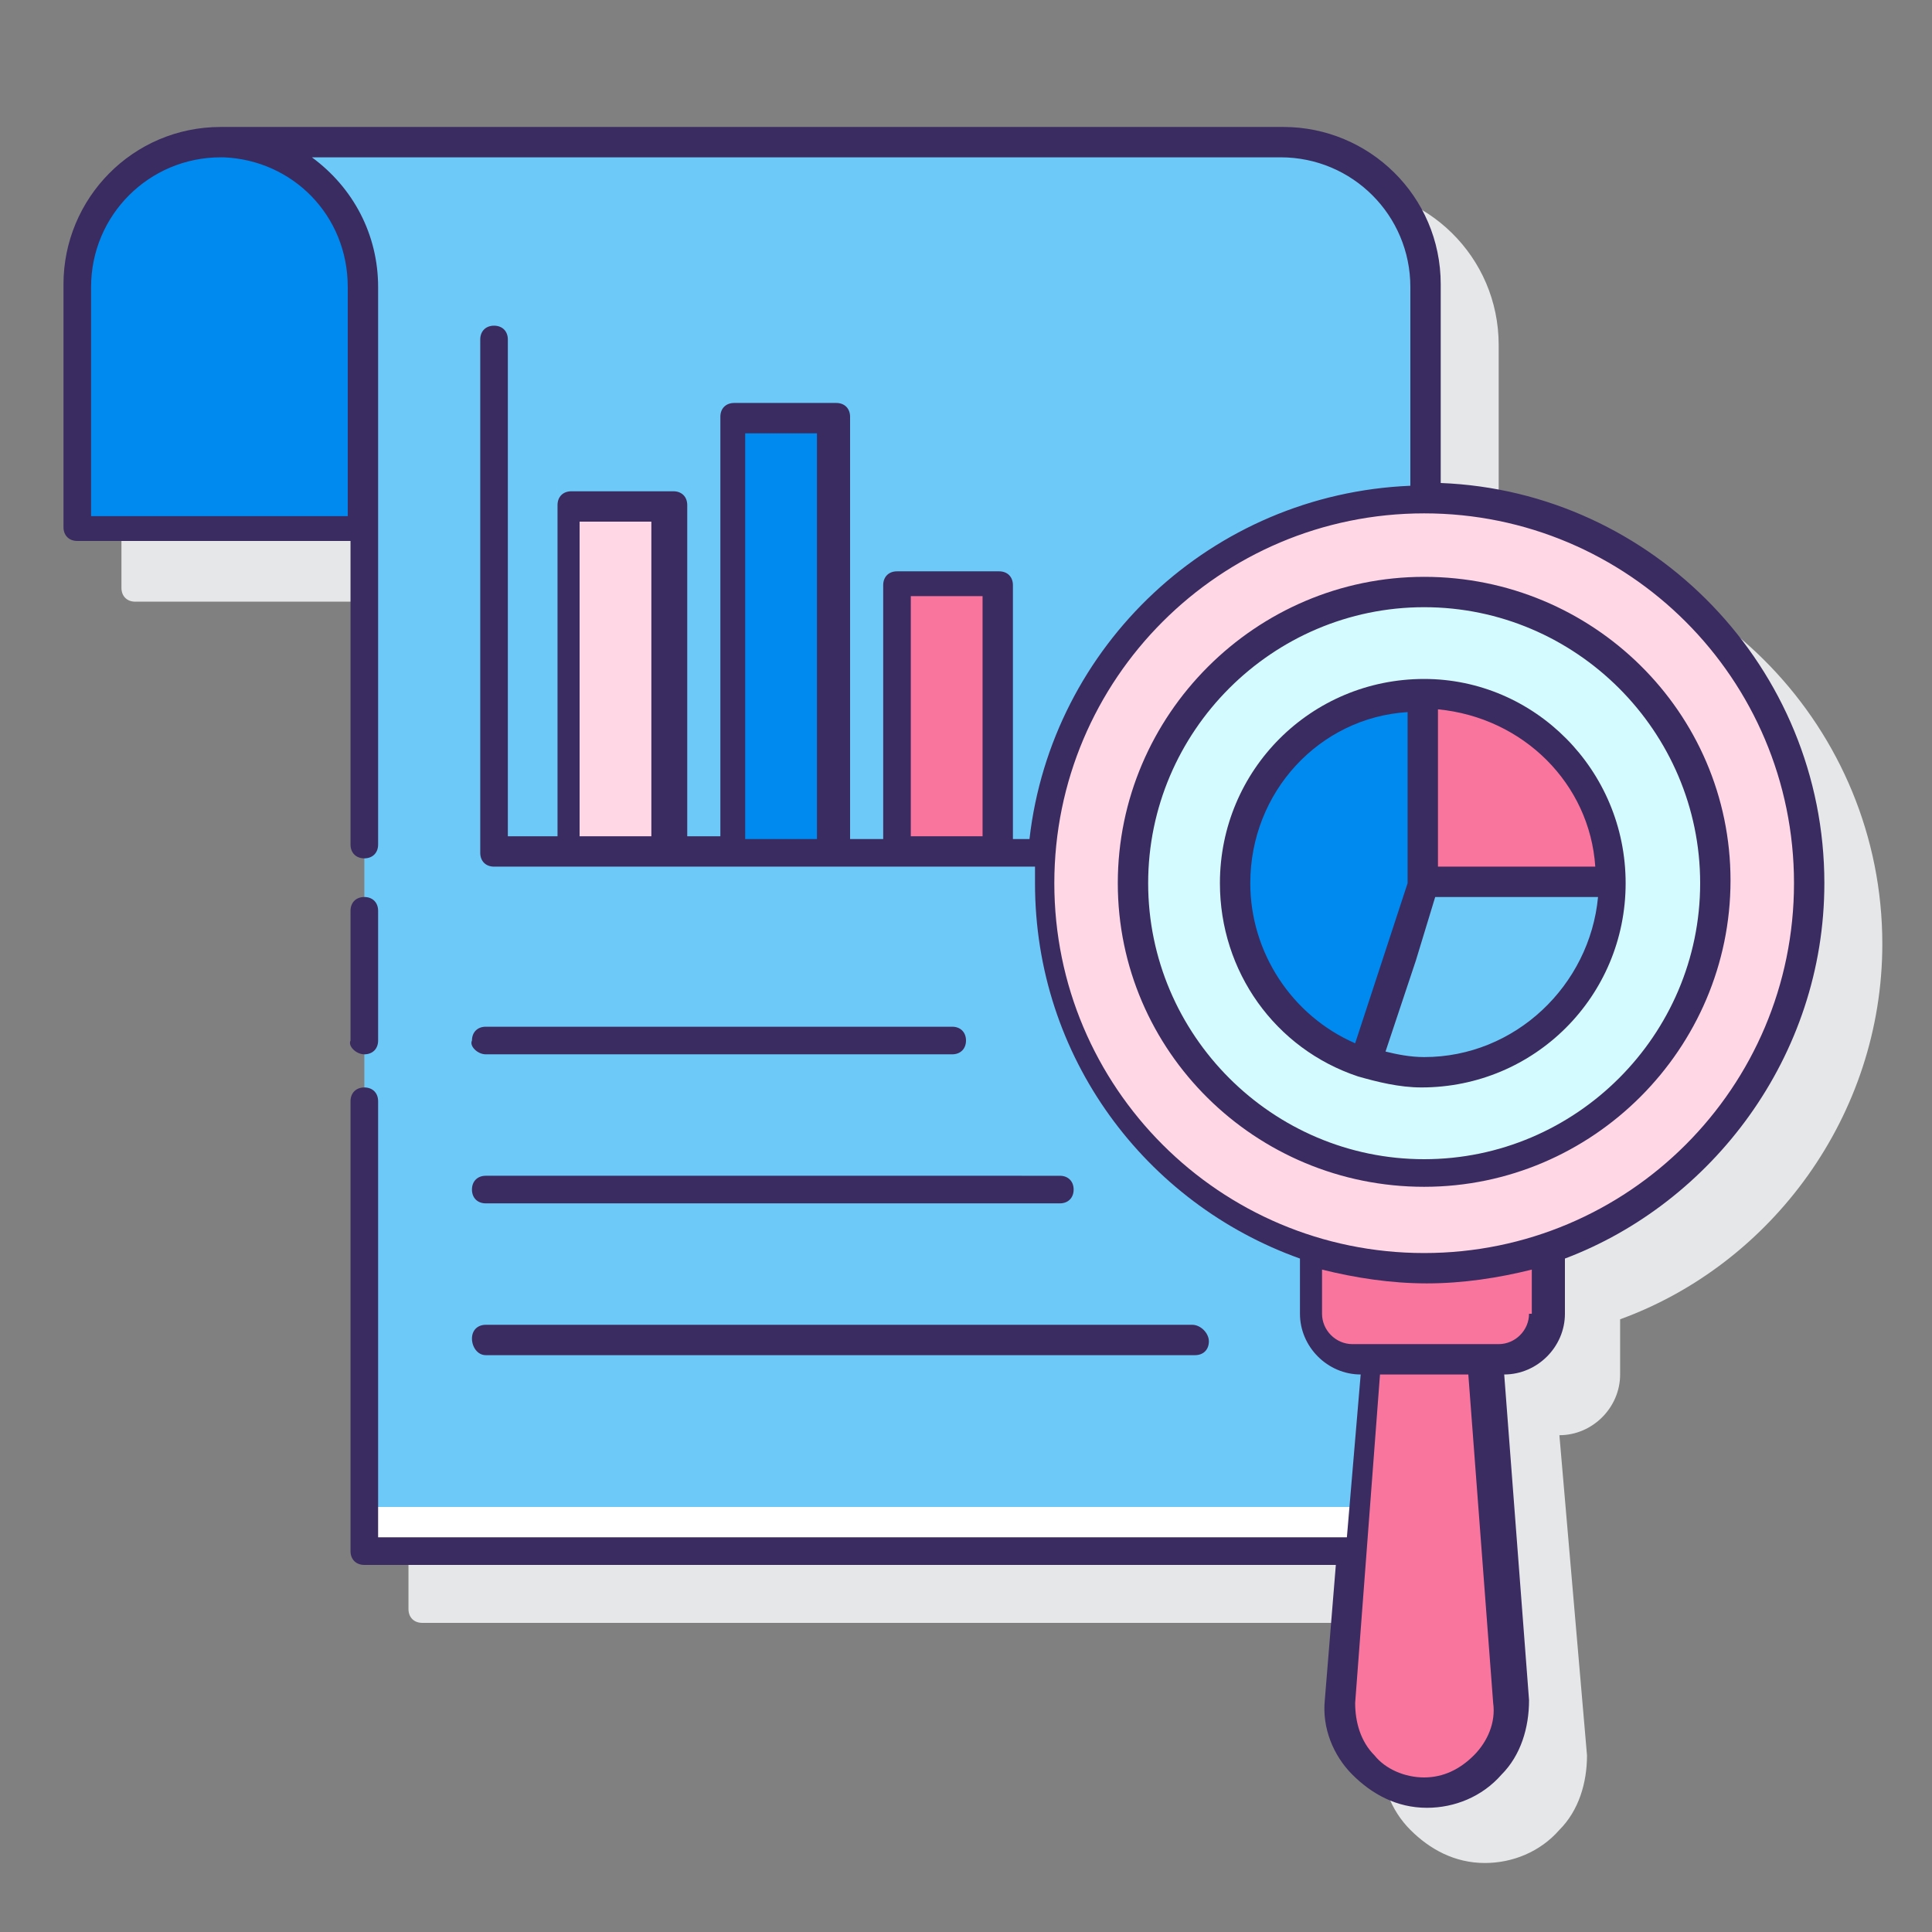
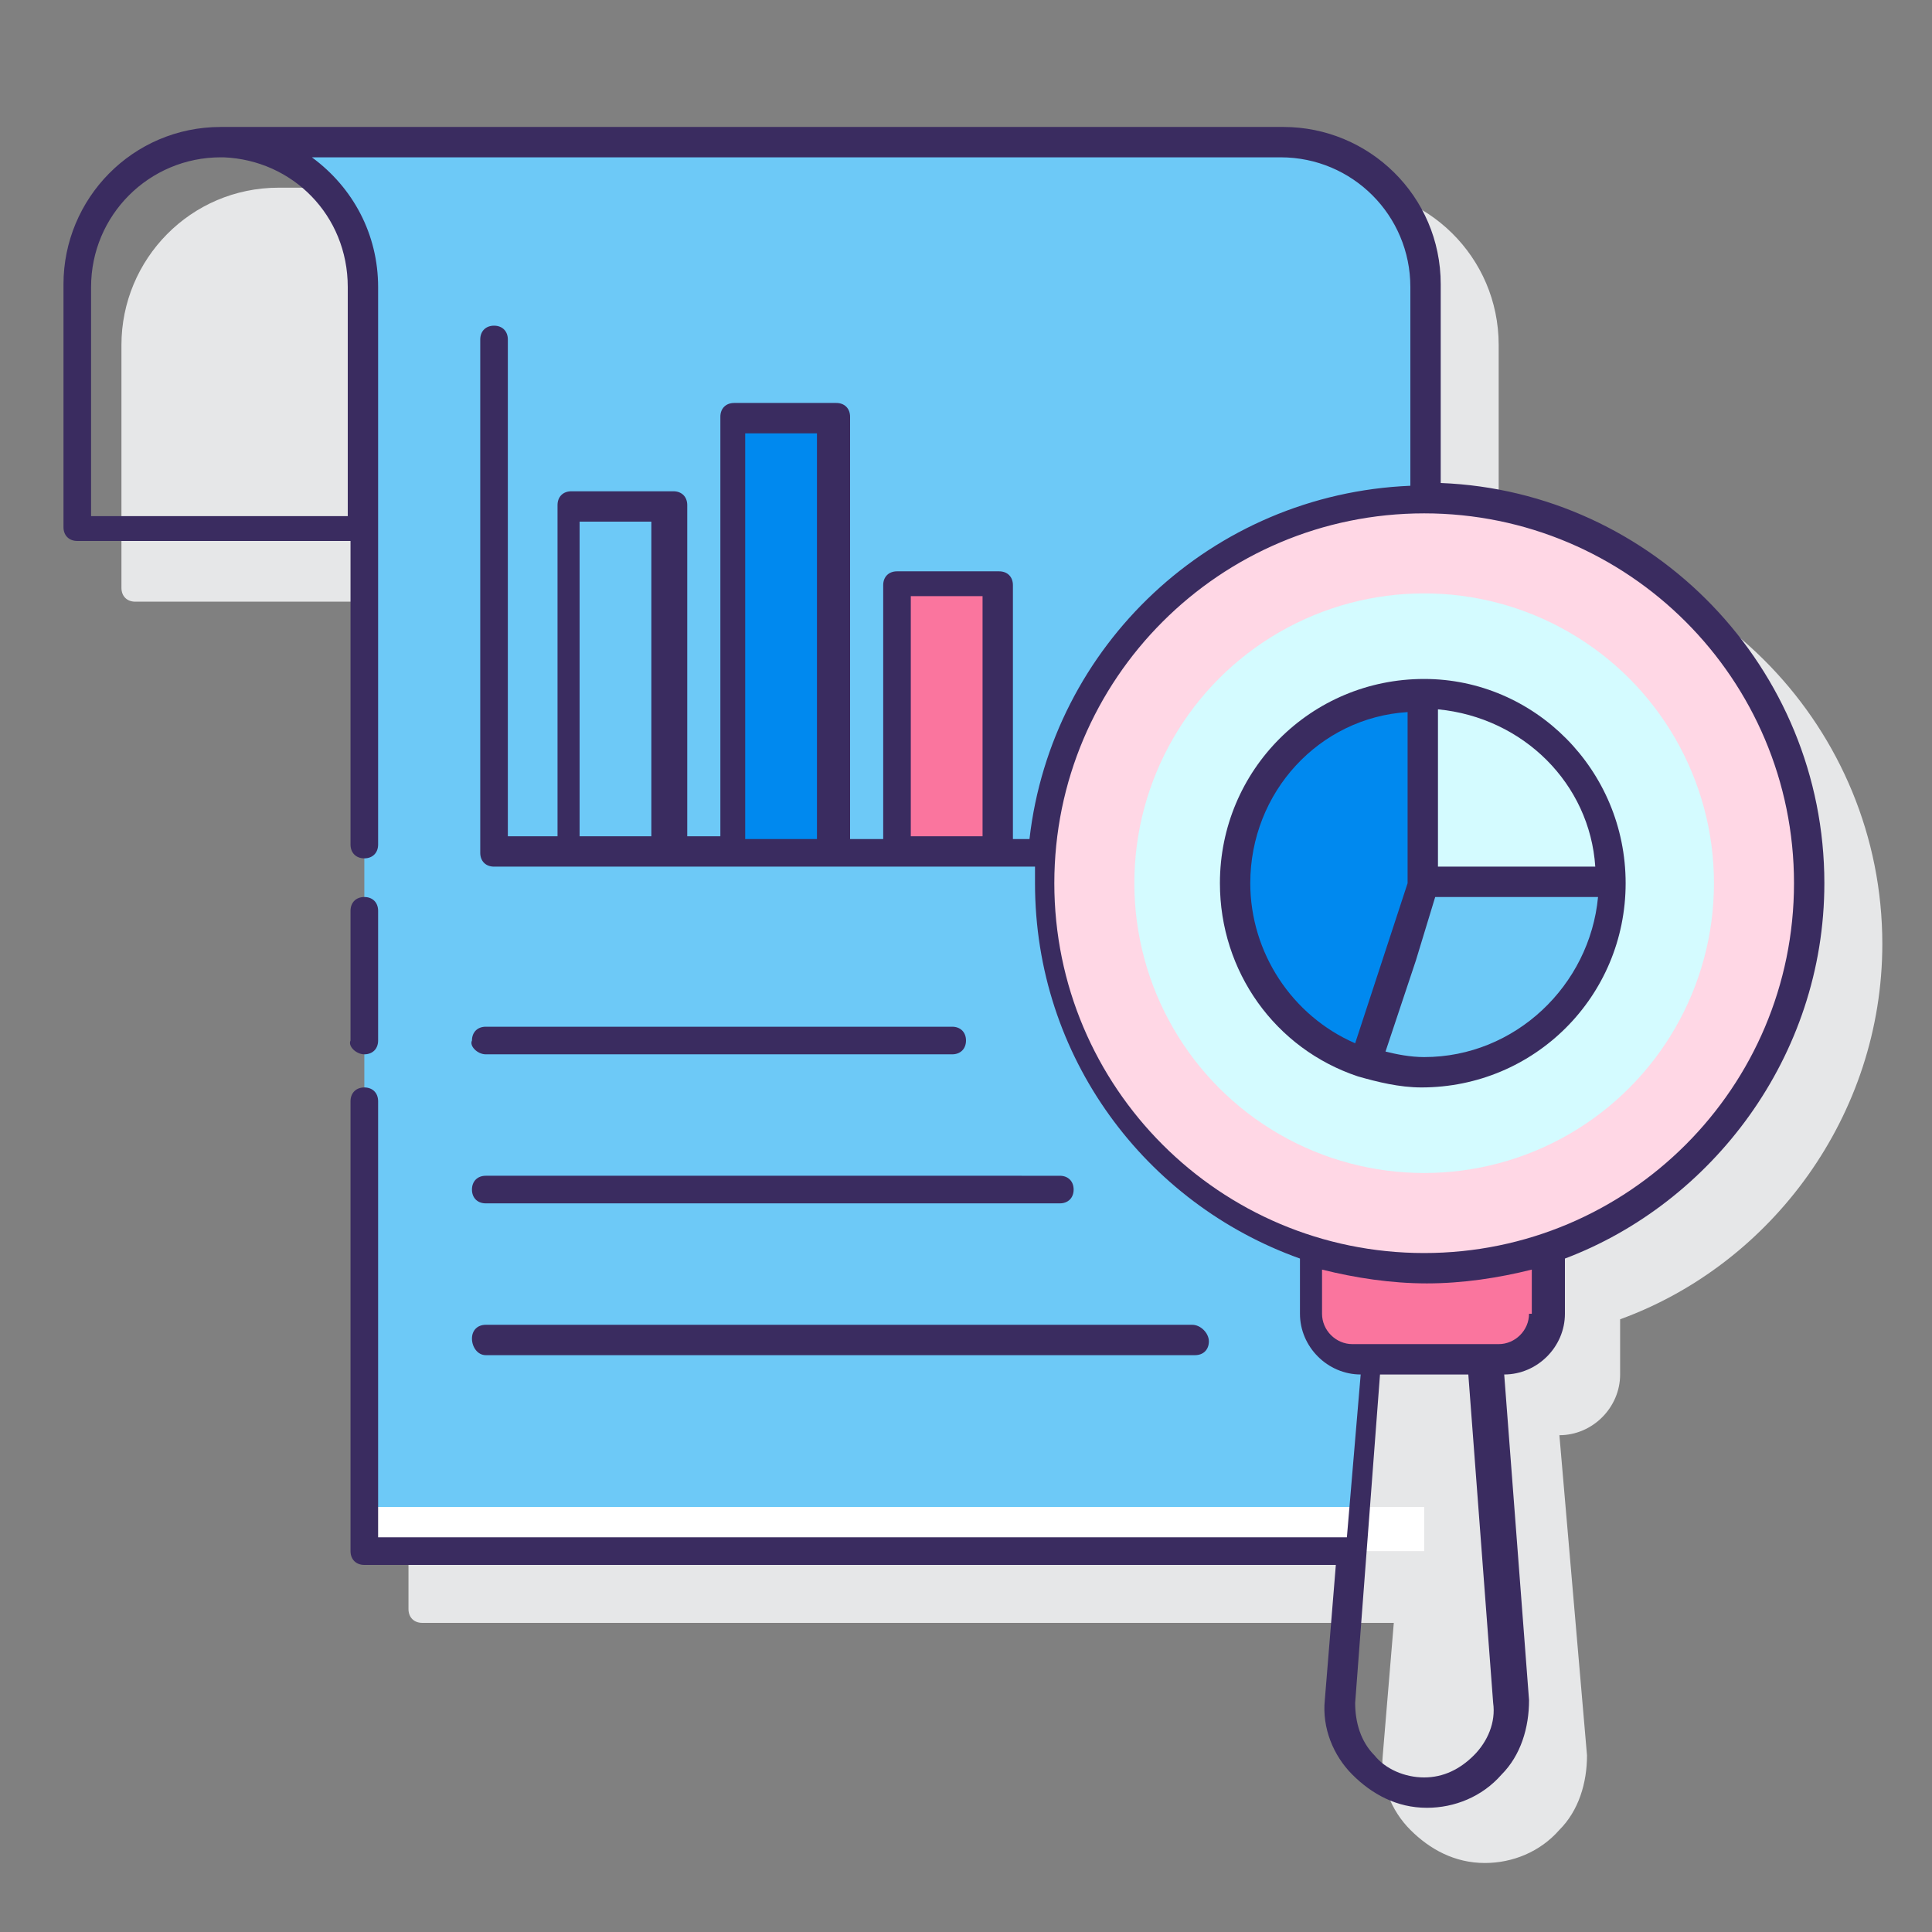
<svg xmlns="http://www.w3.org/2000/svg" version="1.1" id="Layer_1" x="0px" y="0px" viewBox="0 0 70 70" style="enable-background:new 0 0 70 70;" xml:space="preserve">
  <rect x="0" y="0" width="70" height="70" fill="#808080" stroke="none" />
  <style type="text/css">
	.st0{fill:#E6E7E8;}
	.st1{fill:#0089EF;}
	.st2{fill:#6DC9F7;}
	.st3{fill:#FFFFFF;}
	.st4{fill:#FFD7E5;}
	.st5{fill:#FA759E;}
	.st6{fill:#D4FBFF;}
	.st7{fill:#3A2C60;}
</style>
  <g>
    <path class="st0" d="M68.2,34.2c0-7.8-6.2-14.2-13.9-14.5v-7.2c0-3.2-2.6-5.7-5.7-5.7H10.1c-3.2,0-5.7,2.6-5.7,5.7v8.8   c0,0.3,0.2,0.5,0.5,0.5h9.9v36.5c0,0.3,0.2,0.5,0.5,0.5h35.2l-0.4,4.8c-0.1,1,0.3,2,1,2.7c0.7,0.7,1.6,1.2,2.7,1.2   c1,0,2-0.4,2.7-1.2c0.7-0.7,1-1.7,1-2.7L56.5,52c1.2,0,2.2-1,2.2-2.2v-2C64.2,45.8,68.2,40.4,68.2,34.2L68.2,34.2z" />
    <g>
      <g>
-         <path class="st1" d="M8,5.2c-2.9,0-5.2,2.3-5.2,5.2v8.8h10.4v-8.8C13.2,7.5,10.8,5.2,8,5.2z" />
        <path class="st2" d="M48.9,56.3l0.5-7h-0.6c-0.9,0-1.6-0.7-1.6-1.6v-2.4c-5.6-1.8-9.6-7.1-9.6-13.2c0-7.7,6.2-13.9,13.9-13.9     v-7.7c0-2.9-2.3-5.2-5.2-5.2H8c2.9,0,5.2,2.3,5.2,5.2v45.9L48.9,56.3L48.9,56.3z" />
        <g>
          <path class="st3" d="M13.2,54.6h38.4v1.6H13.2L13.2,54.6z" />
        </g>
      </g>
      <g>
-         <path class="st4" d="M20.4,18.4h3.7v12.5h-3.7V18.4z" />
        <path class="st1" d="M26.4,15.1h3.7v15.8h-3.7V15.1z" />
        <path class="st5" d="M32.4,21.1h3.7v9.8h-3.7L32.4,21.1z" />
      </g>
      <g>
-         <path class="st5" d="M51.6,64.9c-1.8,0-3.2-1.5-3.1-3.3l1-12.4h4.2l1,12.4C54.8,63.4,53.4,64.9,51.6,64.9z" />
        <path class="st5" d="M51.6,45.9c-1.5,0-3-0.2-4.3-0.7v2.4c0,0.9,0.7,1.6,1.6,1.6h5.3c0.9,0,1.6-0.7,1.6-1.6v-2.4     C54.5,45.7,53.1,45.9,51.6,45.9z" />
        <circle class="st4" cx="51.6" cy="32" r="13.9" />
        <circle class="st6" cx="51.6" cy="32" r="10.5" />
      </g>
      <g>
        <path class="st2" d="M49.4,38.5c0.7,0.2,1.4,0.3,2.1,0.3c3.8,0,6.8-3.1,6.8-6.8h-6.8L49.4,38.5z" />
        <path class="st1" d="M51.6,25.2c-3.8,0-6.8,3.1-6.8,6.8c0,3,2,5.6,4.7,6.5l2.1-6.5V25.2z" />
-         <path class="st5" d="M51.6,25.2V32h6.8C58.4,28.2,55.4,25.2,51.6,25.2z" />
      </g>
      <g>
        <path class="st7" d="M13.2,38.2c0.3,0,0.5-0.2,0.5-0.5v-4.7c0-0.3-0.2-0.5-0.5-0.5c-0.3,0-0.5,0.2-0.5,0.5v4.7     C12.6,37.9,12.9,38.2,13.2,38.2z" />
        <path class="st7" d="M66.1,32c0-7.8-6.2-14.2-13.9-14.5v-7.2c0-3.2-2.6-5.7-5.7-5.7H8c-3.2,0-5.7,2.6-5.7,5.7v8.8     c0,0.3,0.2,0.5,0.5,0.5h9.9v11c0,0.3,0.2,0.5,0.5,0.5c0.3,0,0.5-0.2,0.5-0.5V10.4c0-1.9-0.9-3.6-2.4-4.7h35.1     c2.6,0,4.7,2.1,4.7,4.7v7.2c-7.2,0.3-13,5.8-13.8,12.8h-0.6v-9.2c0-0.3-0.2-0.5-0.5-0.5h-3.7c-0.3,0-0.5,0.2-0.5,0.5v9.2h-1.2     V15.1c0-0.3-0.2-0.5-0.5-0.5h-3.7c-0.3,0-0.5,0.2-0.5,0.5v15.2h-1.2v-12c0-0.3-0.2-0.5-0.5-0.5h-3.7c-0.3,0-0.5,0.2-0.5,0.5v12     h-1.8v-18c0-0.3-0.2-0.5-0.5-0.5c-0.3,0-0.5,0.2-0.5,0.5v18.6c0,0.3,0.2,0.5,0.5,0.5h19.6c0,0.2,0,0.4,0,0.6     c0,6.3,4,11.6,9.6,13.6v2c0,1.2,1,2.2,2.2,2.2l-0.5,5.9H13.7V39.9c0-0.3-0.2-0.5-0.5-0.5c-0.3,0-0.5,0.2-0.5,0.5v16.3     c0,0.3,0.2,0.5,0.5,0.5h35.2L48,61.6c-0.1,1,0.3,2,1,2.7c0.7,0.7,1.6,1.2,2.7,1.2c1,0,2-0.4,2.7-1.2c0.7-0.7,1-1.7,1-2.7     l-0.9-11.8c1.2,0,2.2-1,2.2-2.2v-2C62,43.6,66.1,38.3,66.1,32L66.1,32z M12.6,10.4v8.1v0.2H3.3v-8.3c0-2.6,2.1-4.7,4.7-4.7     c0,0,0.1,0,0.1,0C10.6,5.8,12.6,7.8,12.6,10.4z M21,30.3V18.9h2.6v11.4H21z M27,30.3V15.7h2.6v14.7H27z M33,30.3v-8.7h2.6v8.7H33     z M53.4,63.6c-0.5,0.5-1.1,0.8-1.8,0.8c-0.7,0-1.4-0.3-1.8-0.8c-0.5-0.5-0.7-1.2-0.7-1.9L50,49.8h3.2l0.9,11.9     C54.2,62.4,53.9,63.1,53.4,63.6z M55.4,47.6c0,0.6-0.5,1.1-1.1,1.1h-5.3c-0.6,0-1.1-0.5-1.1-1.1V46c1.2,0.3,2.5,0.5,3.8,0.5     c1.3,0,2.6-0.2,3.8-0.5V47.6z M51.6,45.4c-7.4,0-13.4-6-13.4-13.4s6-13.4,13.4-13.4S65,24.6,65,32S59,45.4,51.6,45.4L51.6,45.4z" />
-         <path class="st7" d="M51.6,20.9c-6.1,0-11.1,5-11.1,11.1S45.5,43,51.6,43s11.1-5,11.1-11.1S57.7,20.9,51.6,20.9L51.6,20.9z      M51.6,42c-5.5,0-10-4.5-10-10s4.5-10,10-10s10,4.5,10,10S57.1,42,51.6,42z" />
        <path class="st7" d="M51.6,24.6c-4.1,0-7.4,3.3-7.4,7.4c0,3.2,2,6,5,7c0,0,0,0,0,0c0.7,0.2,1.5,0.4,2.3,0.4     c4.1,0,7.4-3.3,7.4-7.4S55.6,24.6,51.6,24.6z M57.8,31.4h-5.7v-5.7C55.2,26,57.6,28.4,57.8,31.4z M45.3,32c0-3.3,2.5-6,5.7-6.2     v6.2l-1.9,5.8C46.8,36.8,45.3,34.5,45.3,32L45.3,32z M51.6,38.3c-0.5,0-1-0.1-1.4-0.2l1.1-3.3l0.7-2.3h5.9     C57.6,35.7,54.9,38.3,51.6,38.3L51.6,38.3z" />
        <path class="st7" d="M17.6,38.2h16.9c0.3,0,0.5-0.2,0.5-0.5c0-0.3-0.2-0.5-0.5-0.5H17.6c-0.3,0-0.5,0.2-0.5,0.5     C17,37.9,17.3,38.2,17.6,38.2z" />
        <path class="st7" d="M17.6,43.6h20.8c0.3,0,0.5-0.2,0.5-0.5s-0.2-0.5-0.5-0.5H17.6c-0.3,0-0.5,0.2-0.5,0.5S17.3,43.6,17.6,43.6z" />
        <path class="st7" d="M17.6,49.1h25.7c0.3,0,0.5-0.2,0.5-0.5S43.5,48,43.2,48H17.6c-0.3,0-0.5,0.2-0.5,0.5S17.3,49.1,17.6,49.1z" />
      </g>
    </g>
  </g>
</svg>